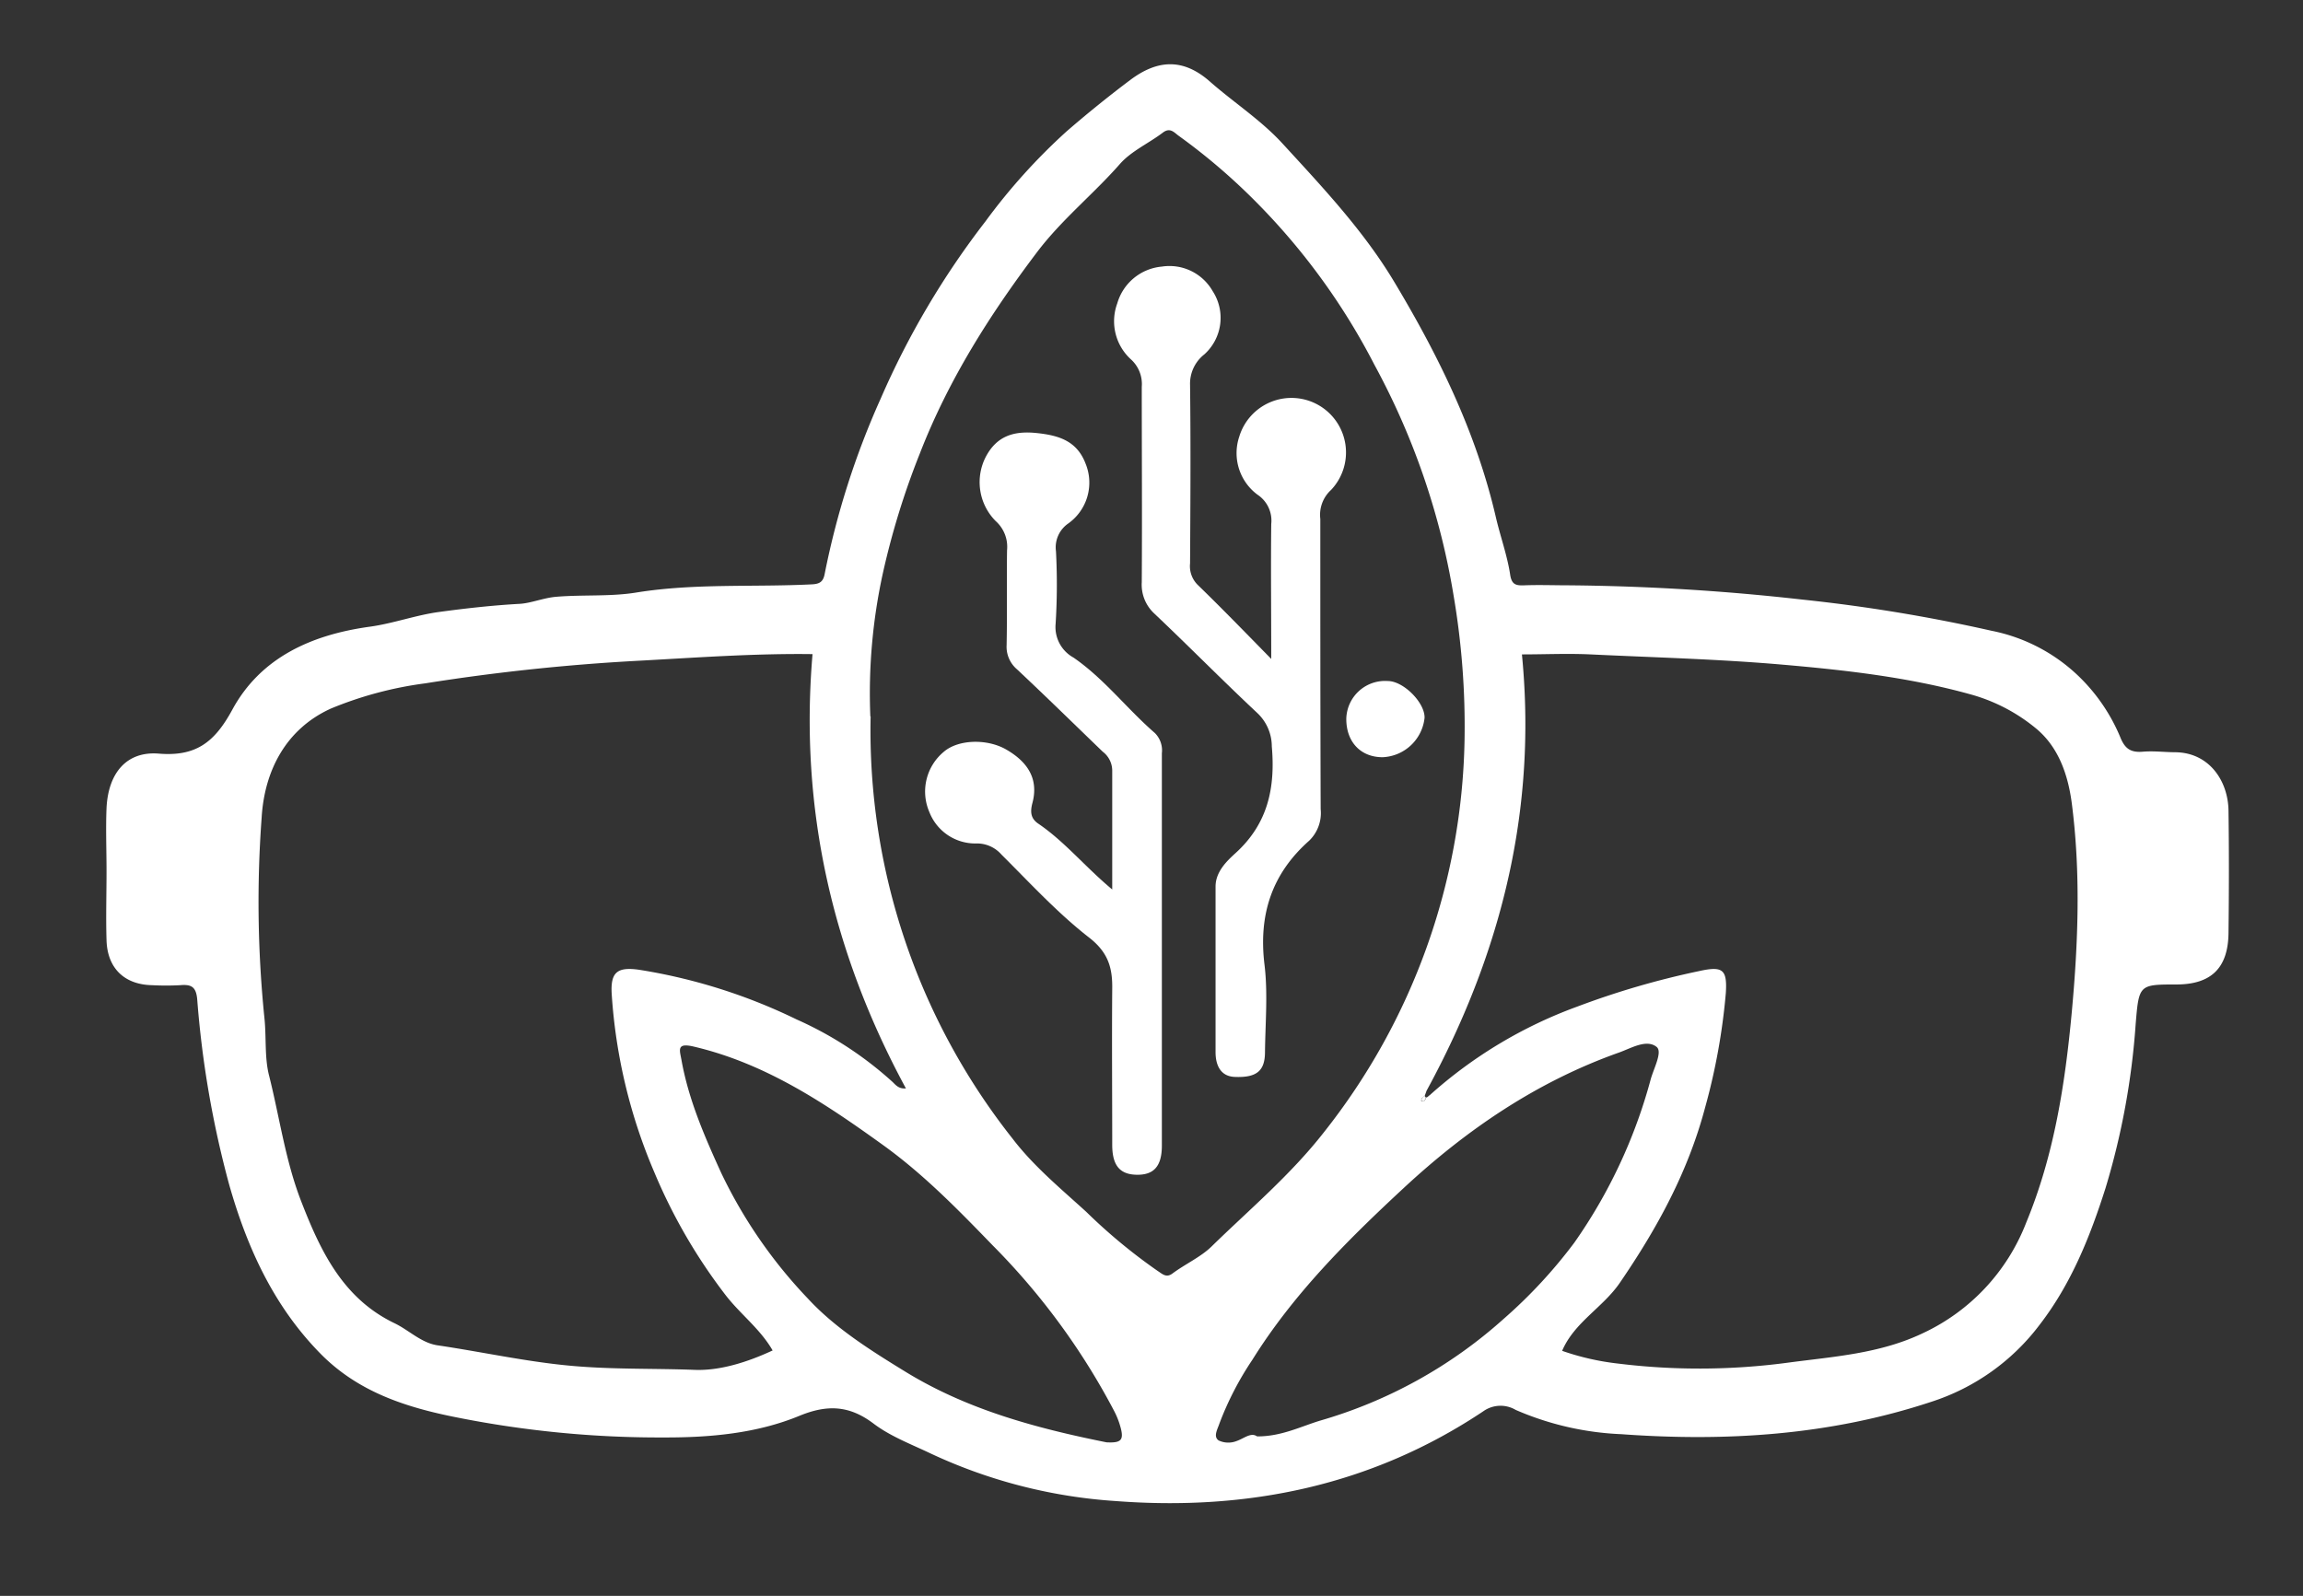
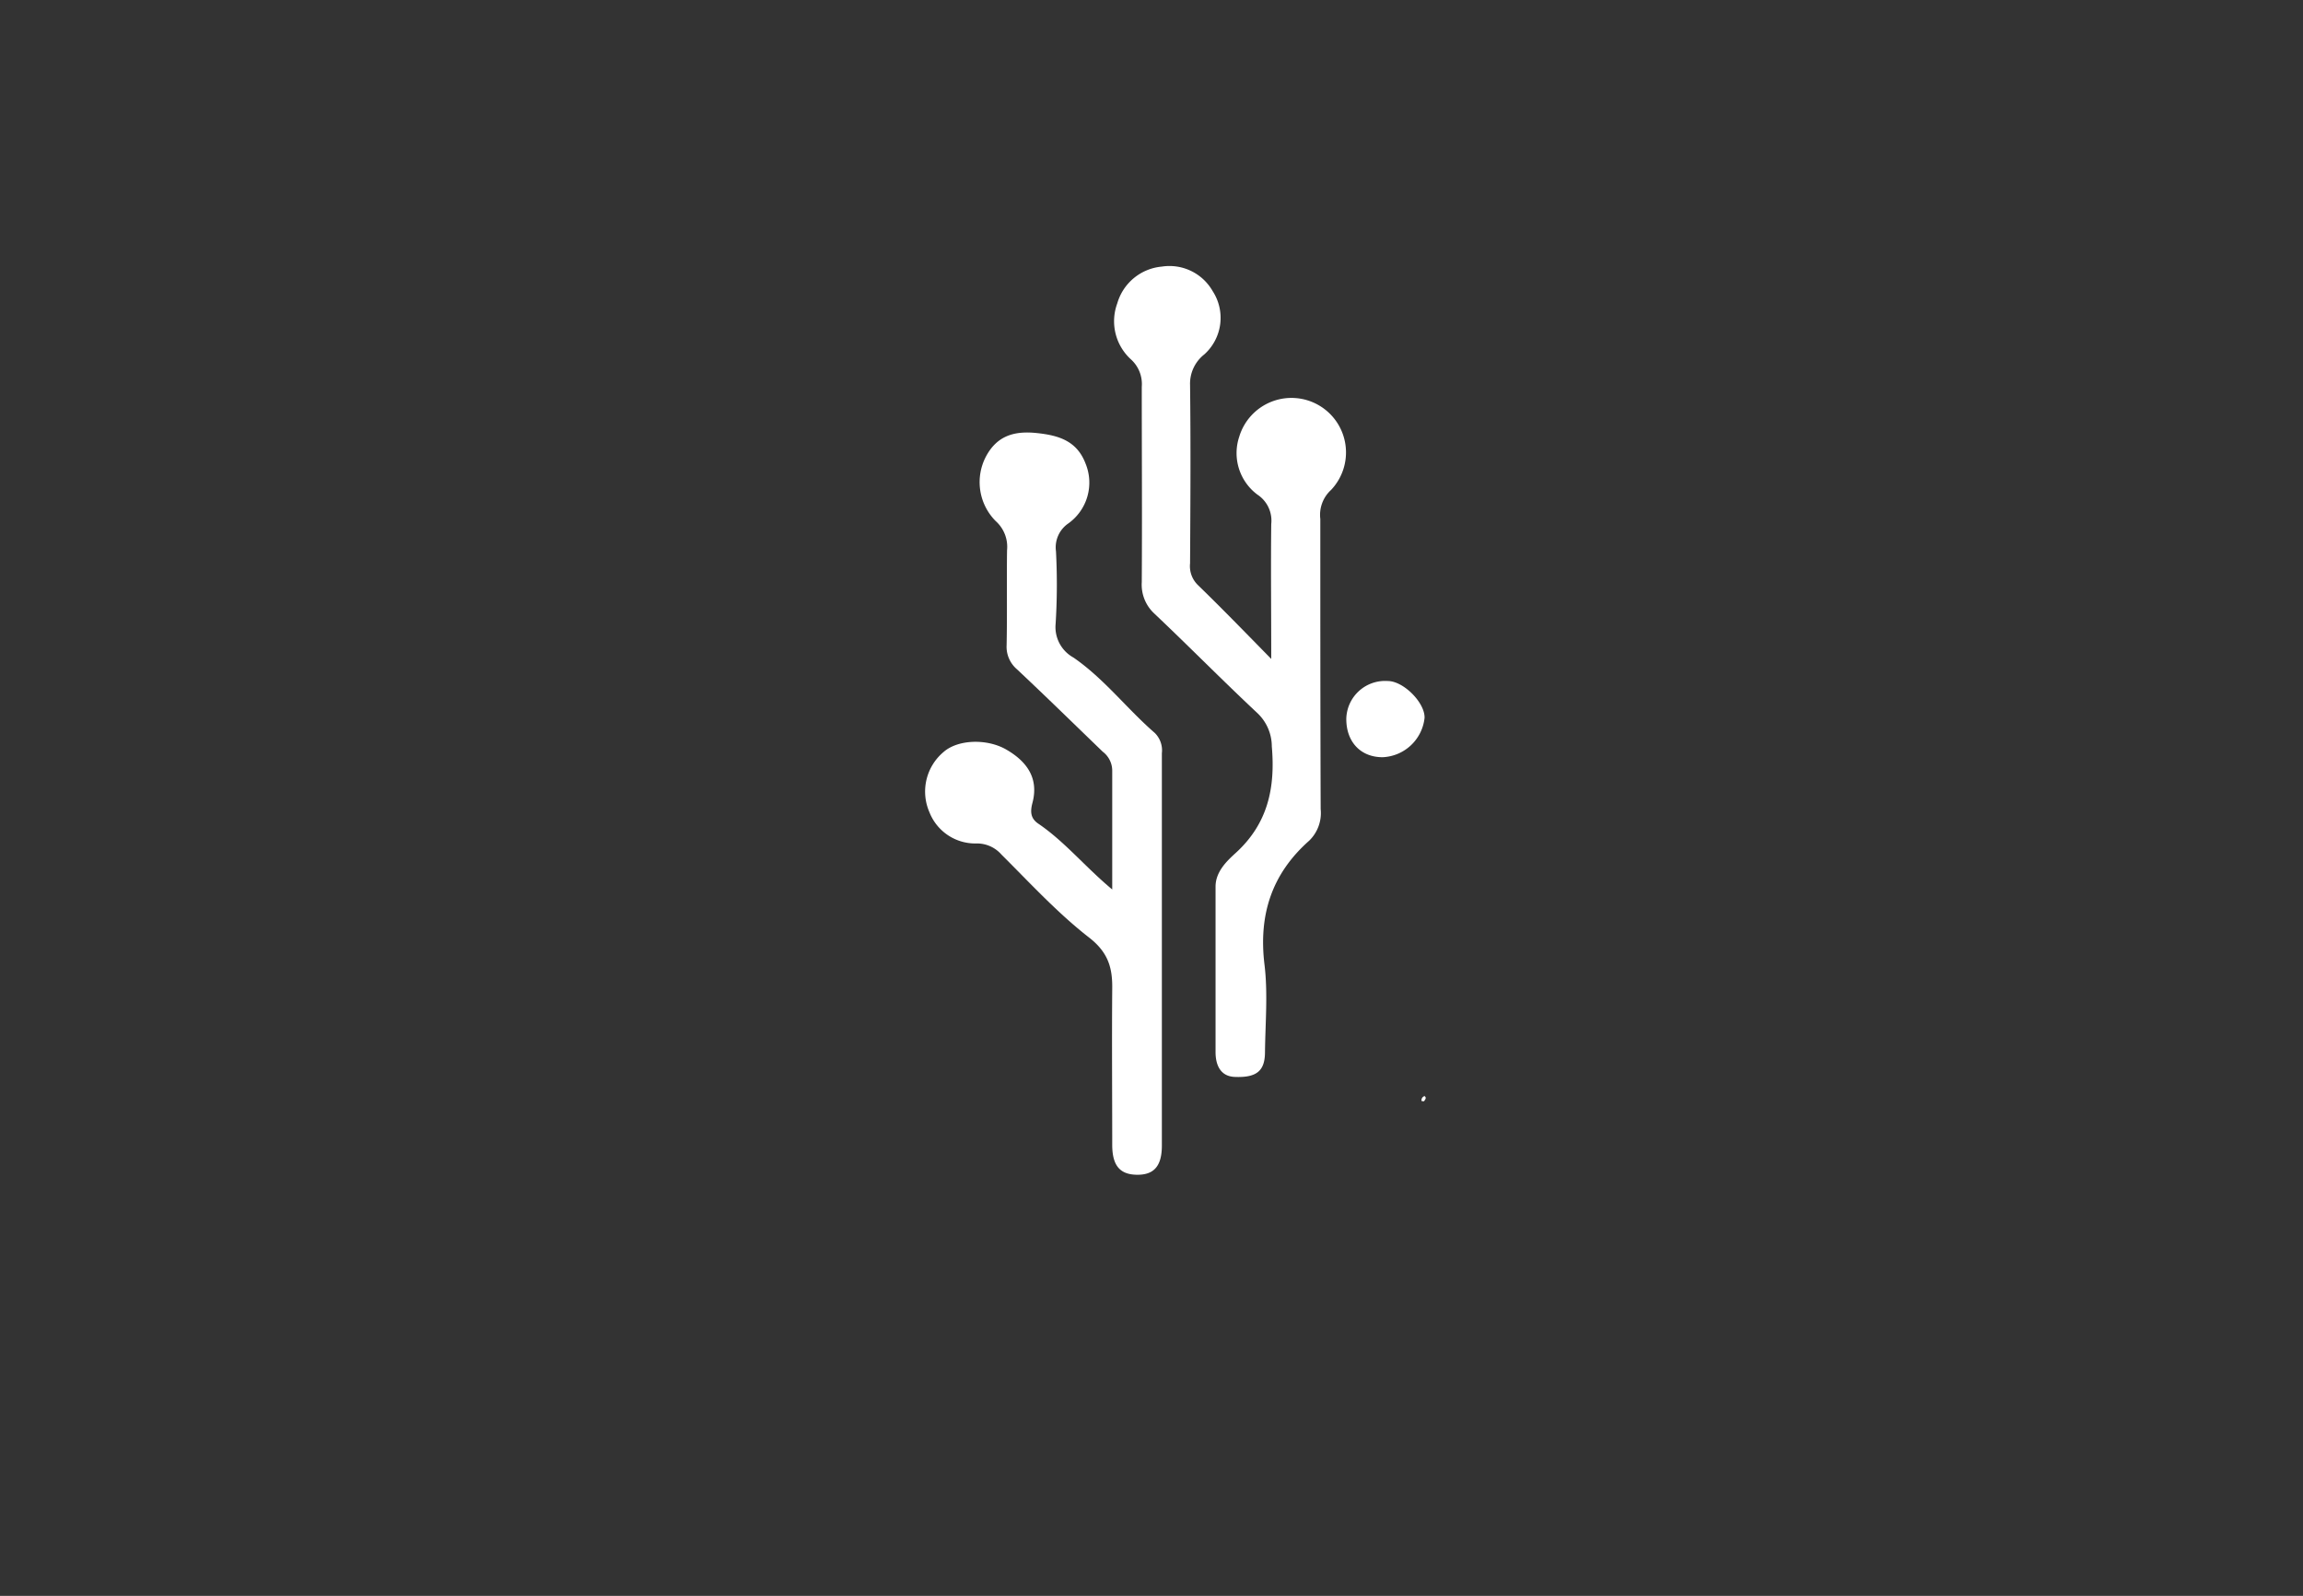
<svg xmlns="http://www.w3.org/2000/svg" id="图层_1" data-name="图层 1" viewBox="0 0 324.28 224.77">
  <rect x="0" y="0" width="324.28" height="224.77" fill="#333333" stroke="none" />
  <defs>
    <style>.cls-1{fill:#fff;}</style>
  </defs>
-   <path class="cls-1" d="M15,122.71c0-3-.12-5.94,0-8.9.24-4.92,2.8-8,7.29-7.67,5.28.45,7.92-1.57,10.43-6.2,4-7.35,11.16-10.54,19.34-11.67,3.3-.45,6.5-1.64,9.79-2.08,3.75-.51,7.51-.93,11.31-1.14,1.63-.09,3.4-.86,5.21-1,3.78-.31,7.71,0,11.32-.61,8.24-1.31,16.47-.72,24.69-1.14,1.05-.06,1.54-.38,1.74-1.46A114.54,114.54,0,0,1,124,56.16a117,117,0,0,1,14.74-24.95A84.43,84.43,0,0,1,150.19,18.5c2.9-2.51,5.89-4.93,8.95-7.23,3.87-2.91,7.46-3.06,11.16.16,3.4,3,7.24,5.46,10.28,8.78,5.63,6.14,11.38,12.23,15.71,19.44,6.26,10.43,11.57,21.24,14.34,33.2.62,2.67,1.58,5.31,2,8,.2,1.48.79,1.64,2,1.59,2.09-.08,4.19,0,6.29,0a315.5,315.5,0,0,1,32.78,2,230.74,230.74,0,0,1,26.72,4.4,24.55,24.55,0,0,1,12.87,7,25.63,25.63,0,0,1,5.24,7.94c.67,1.72,1.53,2.24,3.25,2.09,1.47-.12,3,.07,4.44.08,4.81,0,7.51,4,7.57,8.22.08,5.76.07,11.53,0,17.29-.07,4.88-2.44,7.17-7.26,7.2-5.33,0-5.35,0-5.81,5.55a104.5,104.5,0,0,1-4.24,23.11c-2.16,6.8-4.81,13.45-9.24,19.21a31,31,0,0,1-15.33,10.92c-14.25,4.71-28.83,5.62-43.61,4.55a41.54,41.54,0,0,1-14.88-3.42,4.19,4.19,0,0,0-4.57.2c-15.69,10.47-33.17,14.05-51.72,12.64a72.58,72.58,0,0,1-26-6.66c-2.75-1.32-5.7-2.42-8.1-4.23-3.42-2.6-6.54-2.73-10.46-1.12-6,2.48-12.59,3.07-19.09,3.05a145.64,145.64,0,0,1-29-2.79C57.06,198.22,50.31,196,45,190.53c-6.48-6.64-10.21-14.82-12.72-23.64a140.36,140.36,0,0,1-4.51-26.13c-.16-1.82-.87-2.13-2.41-2a36.8,36.8,0,0,1-3.93,0c-3.91-.07-6.32-2.39-6.43-6.35C14.9,129.18,15,125.94,15,122.71Zm185.59,31.7a.6.6,0,0,0-.45.71c.12,0,.31,0,.37,0,.17-.22.46-.47,0-.73.35.43.56,0,.81-.14a63.77,63.77,0,0,1,20.76-12.47,116.29,116.29,0,0,1,17.14-5c3.37-.75,4-.24,3.79,3.09A88.63,88.63,0,0,1,240.09,156c-2.41,9.08-6.75,17-12,24.67-2.39,3.5-6.41,5.56-8.13,9.59a36.06,36.06,0,0,0,7.84,1.79,93.74,93.74,0,0,0,24-.13c6.37-.85,12.86-1.25,18.9-4.12a28.53,28.53,0,0,0,14.61-15.61c3.92-9.48,5.47-19.48,6.41-29.61.91-9.83,1.27-19.65,0-29.47-.53-4-1.85-7.76-4.83-10.34a24.78,24.78,0,0,0-9.53-5c-8.67-2.4-17.6-3.4-26.52-4.17s-17.93-1-26.9-1.43c-3.2-.15-6.42,0-9.64,0,1.79,18.41-1.11,38.84-13.43,61.46Zm-78-53.51a92.72,92.72,0,0,0,20,59.49c2.92,3.83,6.75,7,10.35,10.28A78,78,0,0,0,163,179c.67.43,1.2,1,2.05.4,1.8-1.35,4-2.33,5.53-3.82,5.37-5.25,11.12-10.07,15.81-16.07a91.57,91.57,0,0,0,19.83-55.3,109.71,109.71,0,0,0-1.54-20.31,102.9,102.9,0,0,0-11.15-32.52A92.92,92.92,0,0,0,177.3,28.89,86.18,86.18,0,0,0,166,19.15c-.64-.45-1.21-1.26-2.25-.48-2,1.52-4.45,2.6-6.06,4.43-3.75,4.27-8.2,7.83-11.67,12.42-6.65,8.8-12.48,18-16.49,28.33a109.72,109.72,0,0,0-5.21,16.86A79,79,0,0,0,122.55,100.9Zm-13.79,89.32c-1.76-3.07-4.59-5.14-6.67-7.86a77.27,77.27,0,0,1-10-17.26,76.19,76.19,0,0,1-6-25.15c-.17-3,.78-3.79,3.81-3.37a78.69,78.69,0,0,1,22.22,7,50.69,50.69,0,0,1,13.51,8.8c.45.43.86,1,1.89.92-10.37-19.16-15-39.4-13.15-61.17-8.1-.11-16.16.48-24.25.92a290,290,0,0,0-30.3,3.2,52.44,52.44,0,0,0-13.25,3.54c-6.34,2.87-9.38,8.75-9.77,15.39a161.59,161.59,0,0,0,.38,28.08c.31,2.77,0,5.68.68,8.28,1.47,5.85,2.28,11.88,4.47,17.56,2.73,7.06,5.89,13.78,13.2,17.28,2.06,1,3.76,2.78,6.08,3.11,6.77,1,13.44,2.53,20.29,3,5.27.38,10.57.25,15.84.45C101.32,193.09,105.24,191.86,108.76,190.22Zm47.06,12.93c2.15.1,2.5-.36,1.75-2.69a11.29,11.29,0,0,0-.69-1.65,97,97,0,0,0-17.13-23.39c-4.78-4.94-9.55-9.84-15.17-13.94-8.31-6-16.72-11.67-26.93-14.07-2.43-.57-2,.44-1.74,1.85,1,5.63,3.25,10.78,5.6,15.94a68,68,0,0,0,12.21,17.7c3.9,4.23,9,7.4,13.94,10.43C136.29,198.55,145.82,201.14,155.82,203.15Zm21.22-.84c3.34,0,6-1.36,8.77-2.21a66.11,66.11,0,0,0,25.83-14.3,69.62,69.62,0,0,0,10-10.78,72.92,72.92,0,0,0,10.75-23c.43-1.55,1.7-3.88.83-4.57-1.43-1.13-3.56.18-5.3.8-11.53,4.09-21.43,10.83-30.32,19.09-7.9,7.33-15.53,14.93-21.29,24.17a43.86,43.86,0,0,0-4.65,9c-.27.81-.89,1.82-.11,2.37a3.18,3.18,0,0,0,2.49.1C175.17,202.61,176.14,201.69,177,202.31Z" />
  <path class="cls-1" d="M200.54,154.35c.41.26.12.51,0,.73-.06.07-.25,0-.37,0a.6.6,0,0,1,.45-.71Z" />
-   <path class="cls-1" d="M179,92.81c0-6.82-.07-12.93,0-19a4.38,4.38,0,0,0-1.94-4.14,7.29,7.29,0,0,1-2.56-8.18A7.68,7.68,0,1,1,187.43,69a4.75,4.75,0,0,0-1.52,4.09c0,13.62,0,27.24.05,40.86a5.42,5.42,0,0,1-1.62,4.46c-5.28,4.68-7.14,10.45-6.29,17.45.49,4,.12,8.19.07,12.3,0,2.64-1.13,3.65-4.26,3.52-2-.08-2.7-1.65-2.7-3.5q0-11.66,0-23.31c0-2.07,1.57-3.58,2.79-4.69,4.59-4.16,5.64-9.22,5.13-15.06a6.47,6.47,0,0,0-2.07-4.72c-4.91-4.6-9.62-9.39-14.49-14a5.53,5.53,0,0,1-1.75-4.4c.06-9.17,0-18.34,0-27.51a4.69,4.69,0,0,0-1.51-3.86,7.26,7.26,0,0,1-1.94-7.9,7.2,7.2,0,0,1,6.27-5.18A7,7,0,0,1,170.75,41a6.91,6.91,0,0,1-1.18,8.92,5.24,5.24,0,0,0-2,4.28c.1,8.39.05,16.77,0,25.15a3.71,3.71,0,0,0,1.05,3C172,85.63,175.27,89,179,92.81Z" />
+   <path class="cls-1" d="M179,92.81c0-6.82-.07-12.93,0-19a4.38,4.38,0,0,0-1.94-4.14,7.29,7.29,0,0,1-2.56-8.18A7.68,7.68,0,1,1,187.43,69a4.75,4.75,0,0,0-1.52,4.09c0,13.62,0,27.24.05,40.86a5.42,5.42,0,0,1-1.62,4.46c-5.28,4.68-7.14,10.45-6.29,17.45.49,4,.12,8.19.07,12.3,0,2.64-1.13,3.65-4.26,3.52-2-.08-2.7-1.65-2.7-3.5q0-11.66,0-23.31c0-2.07,1.57-3.58,2.79-4.69,4.59-4.16,5.64-9.22,5.13-15.06a6.47,6.47,0,0,0-2.07-4.72c-4.91-4.6-9.62-9.39-14.49-14a5.53,5.53,0,0,1-1.75-4.4c.06-9.17,0-18.34,0-27.51a4.69,4.69,0,0,0-1.51-3.86,7.26,7.26,0,0,1-1.94-7.9,7.2,7.2,0,0,1,6.27-5.18A7,7,0,0,1,170.75,41a6.91,6.91,0,0,1-1.18,8.92,5.24,5.24,0,0,0-2,4.28c.1,8.39.05,16.77,0,25.15a3.71,3.71,0,0,0,1.05,3C172,85.63,175.27,89,179,92.81" />
  <path class="cls-1" d="M156.61,125.28c0-5.94,0-11.35,0-16.75a3.35,3.35,0,0,0-1.33-2.65c-4-3.86-8-7.78-12.08-11.61a4.17,4.17,0,0,1-1.46-3.41c.09-4.45,0-8.9.06-13.35a4.86,4.86,0,0,0-1.59-4.11,7.77,7.77,0,0,1-1.36-9.14c1.54-2.85,3.9-3.6,7.1-3.27s5.71,1.14,6.92,4.34a7.06,7.06,0,0,1-2.45,8.4,4.08,4.08,0,0,0-1.73,3.92,89.15,89.15,0,0,1-.05,10.21,4.9,4.9,0,0,0,2.52,4.76c4.34,3,7.51,7.2,11.44,10.61a3.45,3.45,0,0,1,1,2.86q0,27.63,0,55.26c0,2.91-1.13,4.14-3.51,4.11s-3.47-1.27-3.48-4.18c0-7.34-.06-14.67,0-22,.05-3-.59-5.16-3.27-7.24-4.45-3.46-8.32-7.69-12.34-11.69a4.57,4.57,0,0,0-3.59-1.55,6.93,6.93,0,0,1-6.53-4.38,7.27,7.27,0,0,1,2-8.52c2-1.75,6.07-1.9,8.79-.34,3.22,1.85,4.55,4.3,3.71,7.51-.35,1.31-.24,2.22.82,2.94C149.93,118.54,152.77,122.08,156.61,125.28Z" />
  <path class="cls-1" d="M189.57,101.18a5.46,5.46,0,0,1,5.84-5.26c2.22,0,5.24,3.06,5.18,5.18a6.21,6.21,0,0,1-5.88,5.55C191.59,106.67,189.53,104.48,189.57,101.18Z" />
</svg>